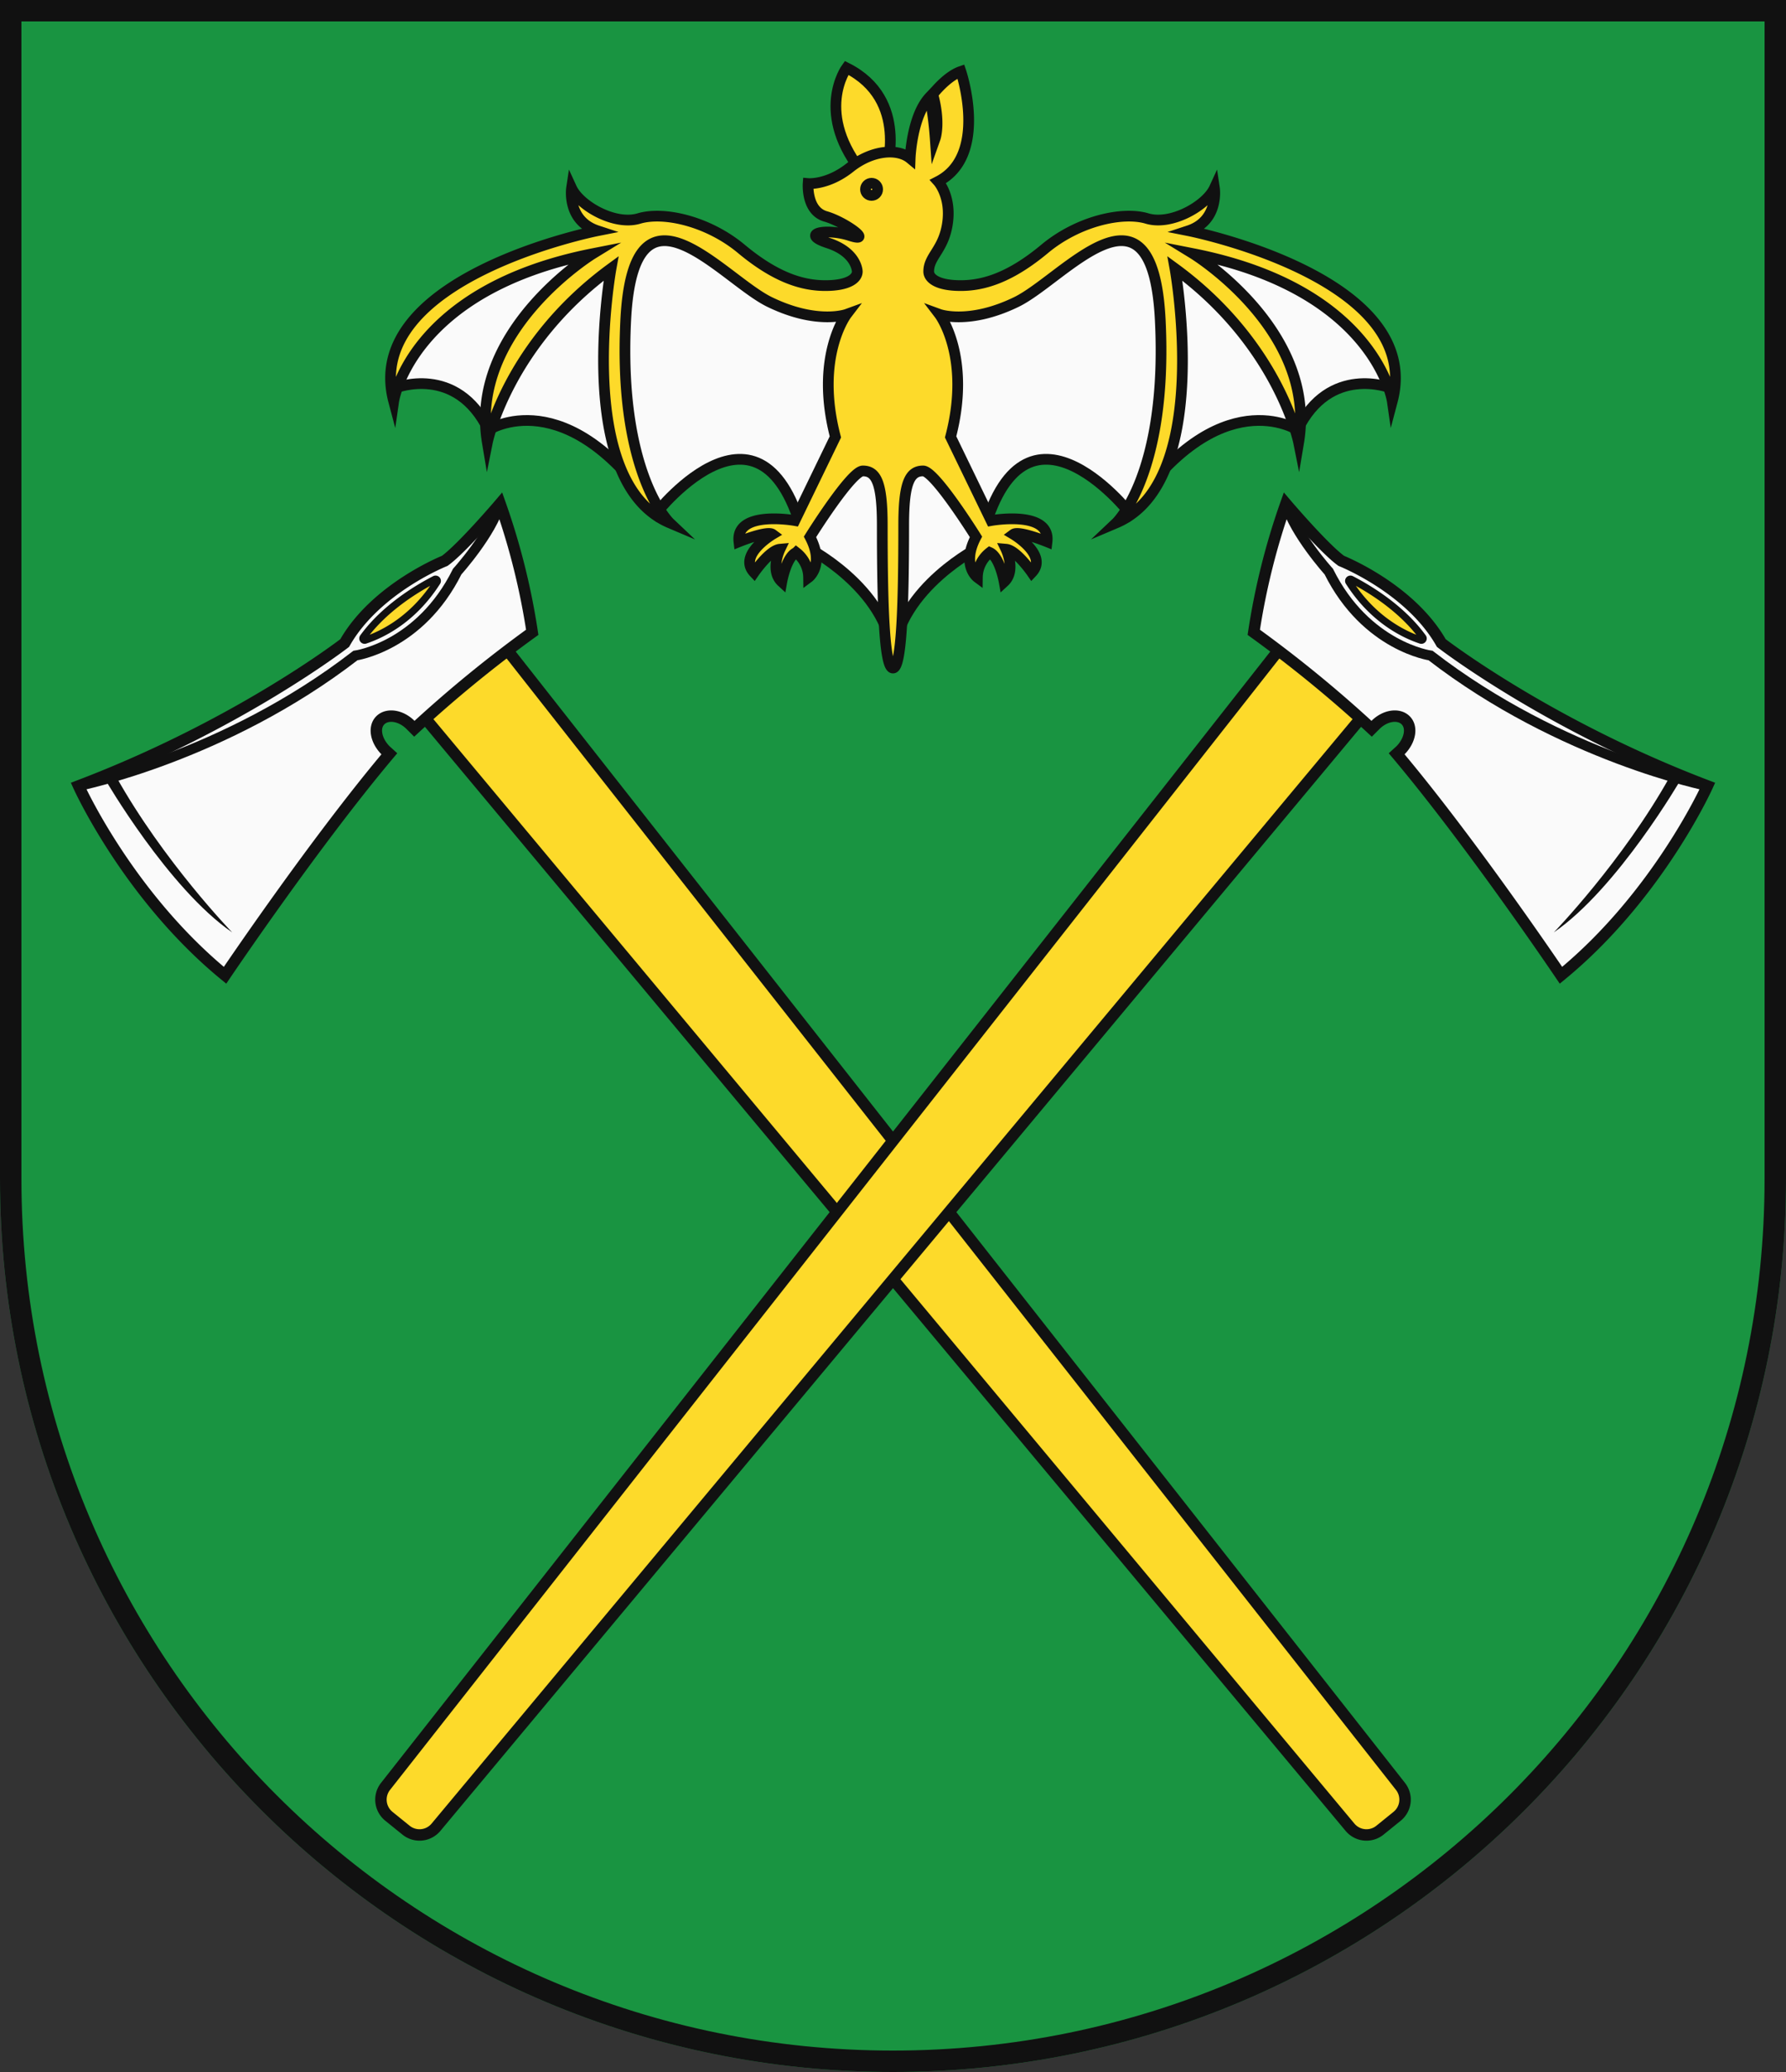
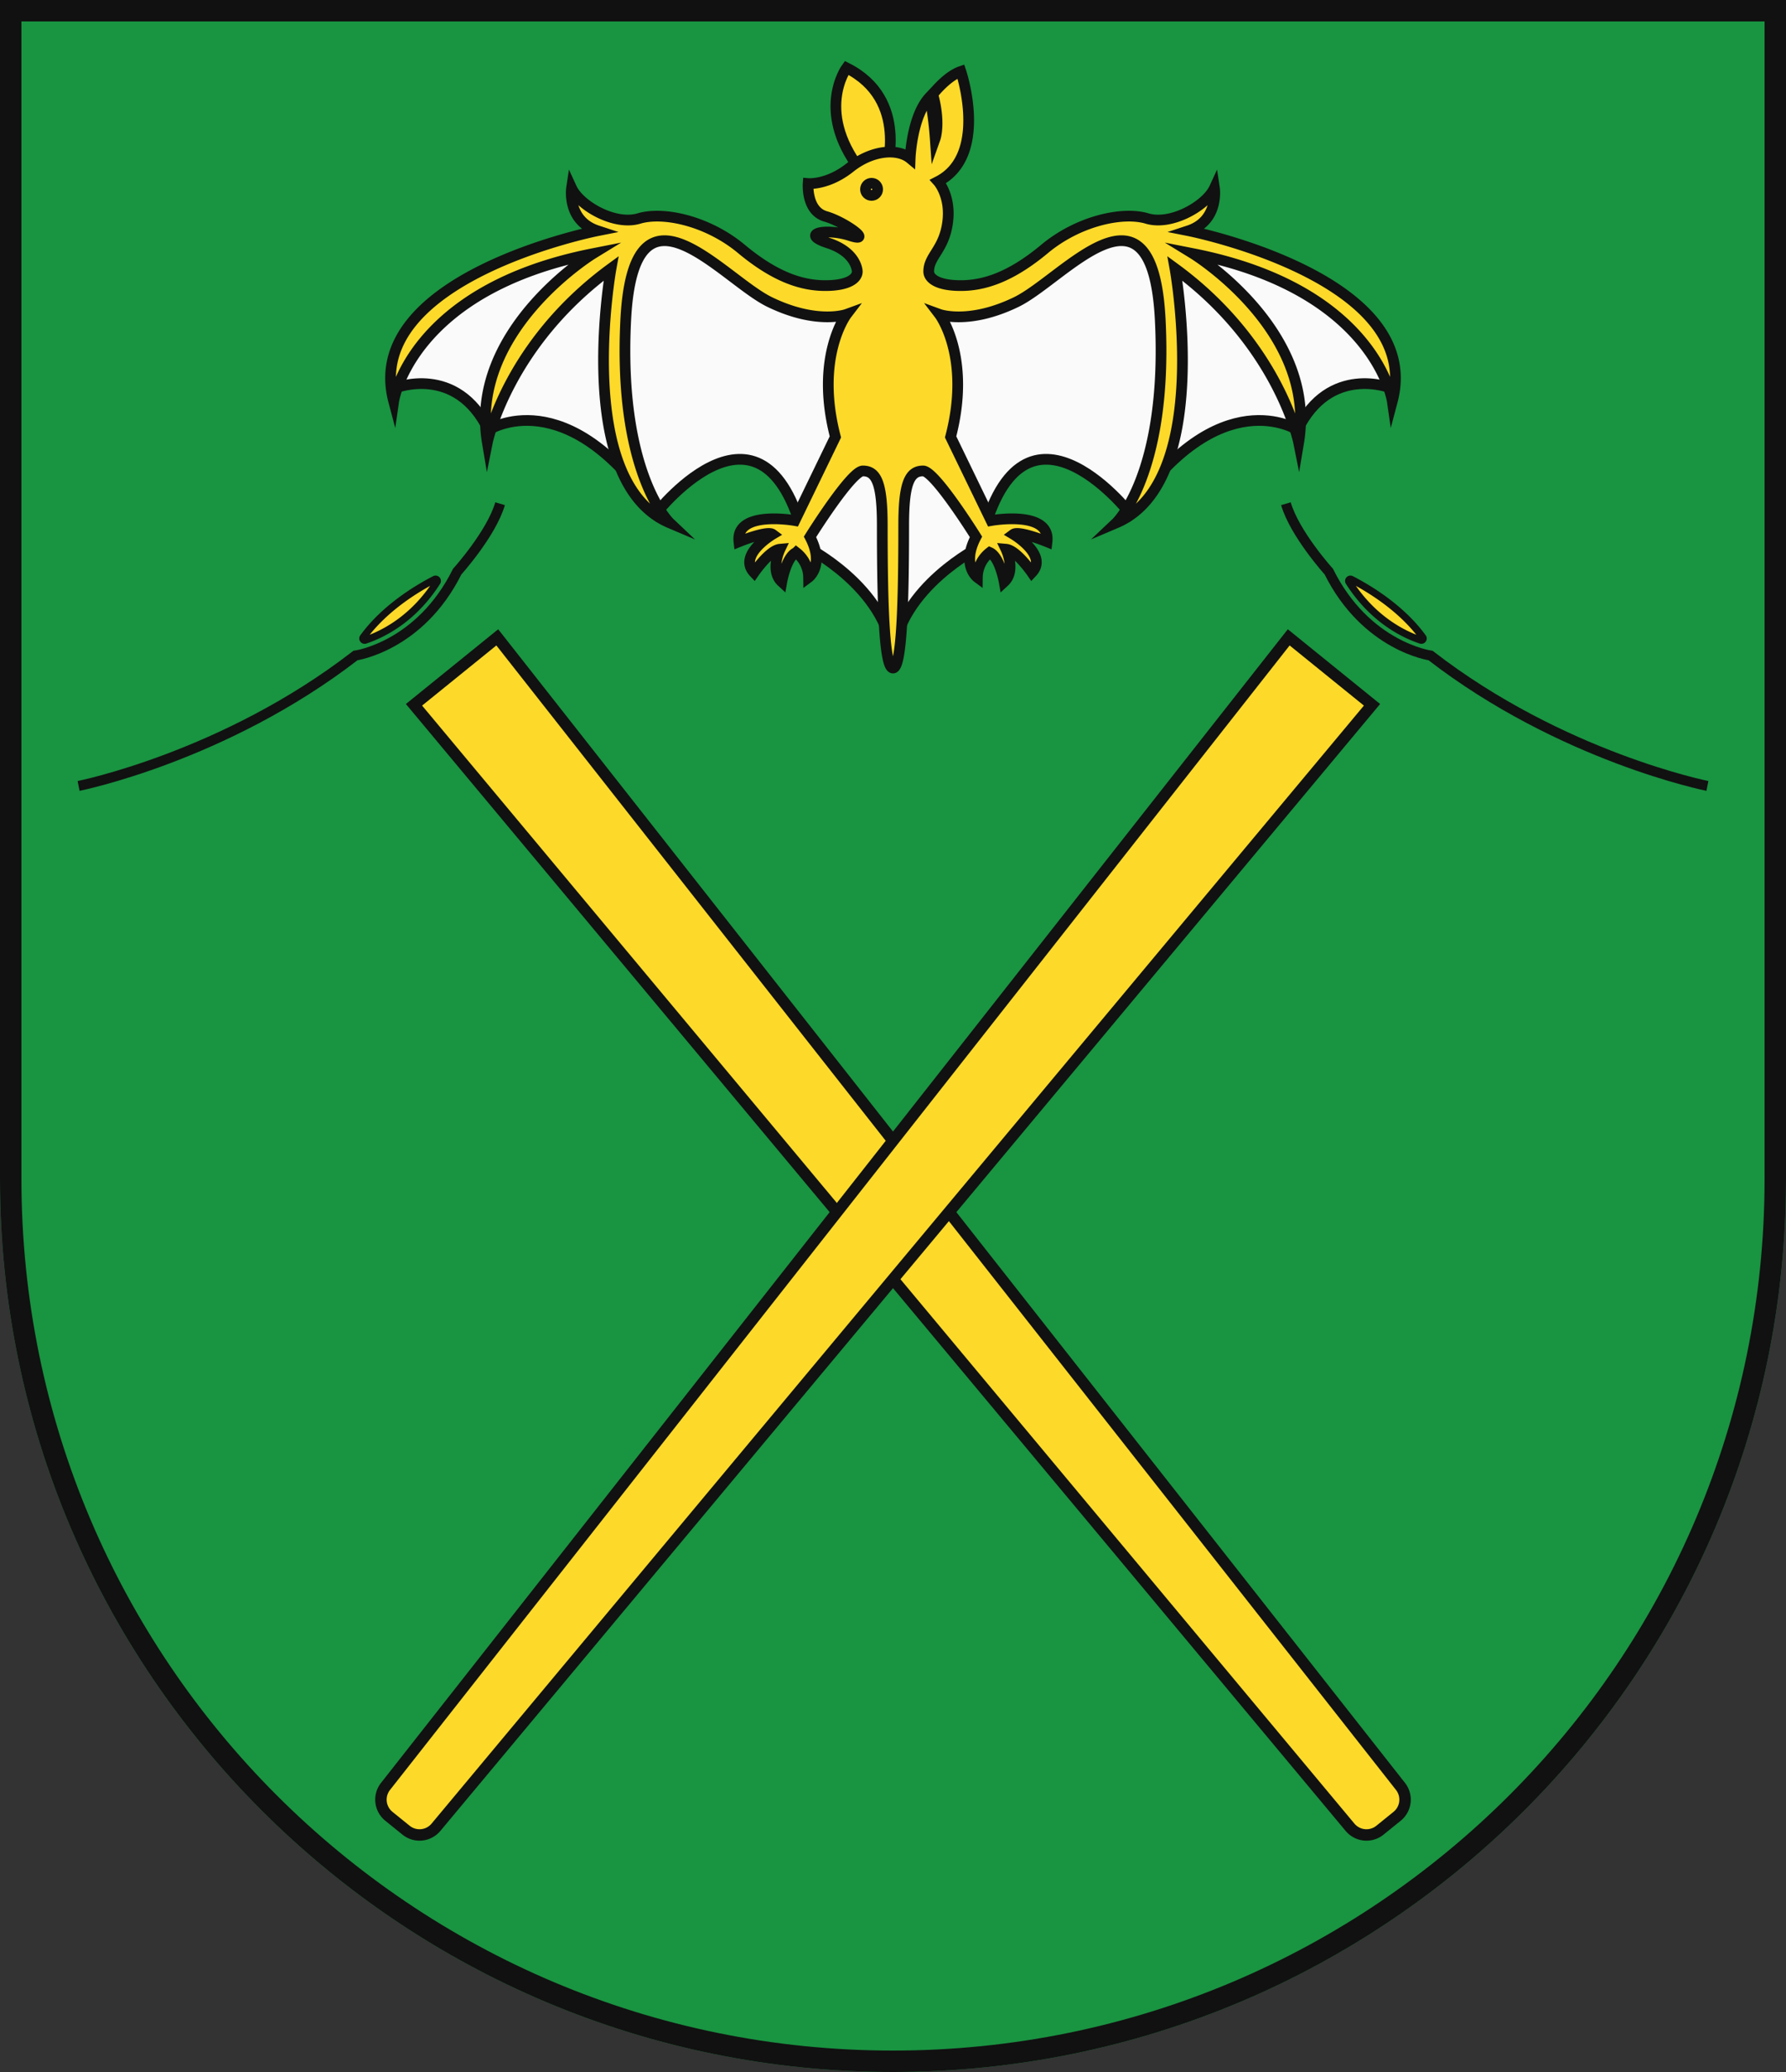
<svg xmlns="http://www.w3.org/2000/svg" xmlns:xlink="http://www.w3.org/1999/xlink" width="500" height="580" viewBox="0 0 500 580">
  <rect x="0" y="0" width="500" height="580" fill="#333333" stroke="none" />
  <title>Coat of Arms of Demänovská Dolina</title>
  <path id="field" d="M500,330V0H0V330C0,468.071,111.929,580,250,580S500,468.071,500,330Z" fill="#199441" />
  <g id="coa" fill="#fdda2a" stroke="#111">
    <g id="axe" stroke-width="3.2">
      <path d="M386.329,512.307l4.8-3.884a6,6,0,0,0,.941-8.371L139.216,178.41,115.9,197.289l262.043,314.2A6,6,0,0,0,386.329,512.307Z" />
-       <path d="M107.9,210c-2.706-2.761-3.372-6.467-1.4-8.4s5.794-1.361,8.5,1.4l1,1a353.724,353.724,0,0,1,33-27,195.215,195.215,0,0,0-9-36s-10.609,12.478-15.5,16c0,0-19.293,7.641-28,23,0,0-29.7,22.978-74.5,40,0,0,13.8,30.7,41,53,0,0,24.938-37,46-62Z" fill="#fafafa" />
-       <path d="M29.424,218.155S47.1,248.674,65,261c0,0-19.218-19.845-32.549-43.711Z" fill="#111" stroke="none" />
      <path d="M22,220s40.815-8.13,77.5-36.5c0,0,18.033-2.467,28.5-23.5,0,0,9.554-10.587,12-19" fill="none" stroke-width="2.8" />
      <path d="M101.667,178.438c5.908-8.139,14.865-13.589,20.04-16.263a.5.5,0,0,1,.645.725c-6.765,10.623-15.5,14.77-20.123,16.3A.5.5,0,0,1,101.667,178.438Z" stroke-width="2" />
    </g>
    <use xlink:href="#axe" transform="translate(500, 0) scale(-1, 1)" />
    <g stroke-width="3">
      <path d="M384.207,90.9,325.38,62.726,250,88,174.62,62.726,115.793,90.9l-5.043,17.687s17.011-6.763,26.011,11.759c0,0,21.864-14.218,47.022,23.217,0,0,30.913-39.391,41.869,9.522,0,0,22.478,11.217,24.348,30.522,1.87-19.305,24.348-30.522,24.348-30.522,10.956-48.913,41.869-9.522,41.869-9.522,25.158-37.435,47.022-23.217,47.022-23.217,9-18.522,26.011-11.759,26.011-11.759Z" fill="#fafafa" />
      <path d="M237,19s-9.348,12.783,5,30l6-1S254.739,27.87,237,19Z" />
      <path d="M332.75,64.587c8.609-2.837,7.239-11.935,7.239-11.935-2.25,4.891-12.032,10.565-18.88,8.511s-19.272.685-28.663,8.511S275.62,79.946,268.967,79.946,260,77.859,260,76c0-4.337,4.2-6.033,5.272-13.565s-2.642-11.642-2.642-11.642C276.913,43.457,269,20,269,20c-4.011,1.37-7.863,6.381-7.863,6.381,2.211,8.043.678,12.347.678,12.347a100.7,100.7,0,0,0-1.5-11.608c-5.087,5.38-5.511,17.217-5.511,17.217-3.424-2.837-10.565-2.446-16.826,2.543s-11.739,4.5-11.739,4.5-.587,7.631,4.891,9.2,13.5,7.533,6.848,5.38-14.282-.586-6.163,2.055S240,76,240,76c0,1.859-2.315,3.946-8.967,3.946S216.946,77.5,207.554,69.674s-21.815-10.565-28.663-8.511-16.63-3.62-18.88-8.511c0,0-1.37,9.1,7.239,11.935,0,0-66.228,13.109-57.033,47.739,0,0,4.5-31.206,55.783-41.326,0,0-34.848,21.37-29.565,52.87,0,0,5.478-27.392,34.63-48.718,0,0-10.761,59.674,16.435,71.218,0,0-14.478-13.7-12.326-56.74s27-11.543,40.3-5.087S237,88,237,88s-9,11.8-3.13,34.3l-11.348,23.413s-16.7-3-15.652,5.935c0,0,7.891-3.2,9.391-2.087,0,0-9.783,5.805-5.152,10.7,0,0,4.3-6.261,7.239-6.522,0,0-2.87,6,.522,9.131,0,0,1.239-6.979,4.043-8.218a9,9,0,0,1,3.457,6.978s4.565-3.391.391-11.347c0,0,11.5-18.457,14.8-18.457,3.783,0,5.435,3.423,5.435,15.174,0,21.609.522,40,3,40s3-18.391,3-40c0-11.751,1.652-15.174,5.435-15.174,3.3,0,14.8,18.457,14.8,18.457-4.174,7.956.391,11.347.391,11.347a9,9,0,0,1,3.457-6.978c2.8,1.239,4.043,8.218,4.043,8.218,3.392-3.131.522-9.131.522-9.131,2.935.261,7.239,6.522,7.239,6.522,4.631-4.891-5.152-10.7-5.152-10.7,1.5-1.109,9.391,2.087,9.391,2.087,1.044-8.935-15.652-5.935-15.652-5.935L266.13,122.3C272,99.8,263,88,263,88s8.217,3,21.522-3.457,38.152-37.956,40.3,5.087S312.5,146.37,312.5,146.37c27.2-11.544,16.435-71.218,16.435-71.218,29.152,21.326,34.63,48.718,34.63,48.718C368.848,92.37,334,71,334,71c51.283,10.12,55.783,41.326,55.783,41.326C398.978,77.7,332.75,64.587,332.75,64.587Z" stroke-miterlimit="10" />
      <circle cx="244" cy="53" r="1.7" />
    </g>
  </g>
  <path id="border" d="M497,330V3H3V330C3,466.414,113.586,577,250,577S497,466.414,497,330Z" fill="none" stroke="#111" stroke-width="6" />
</svg>